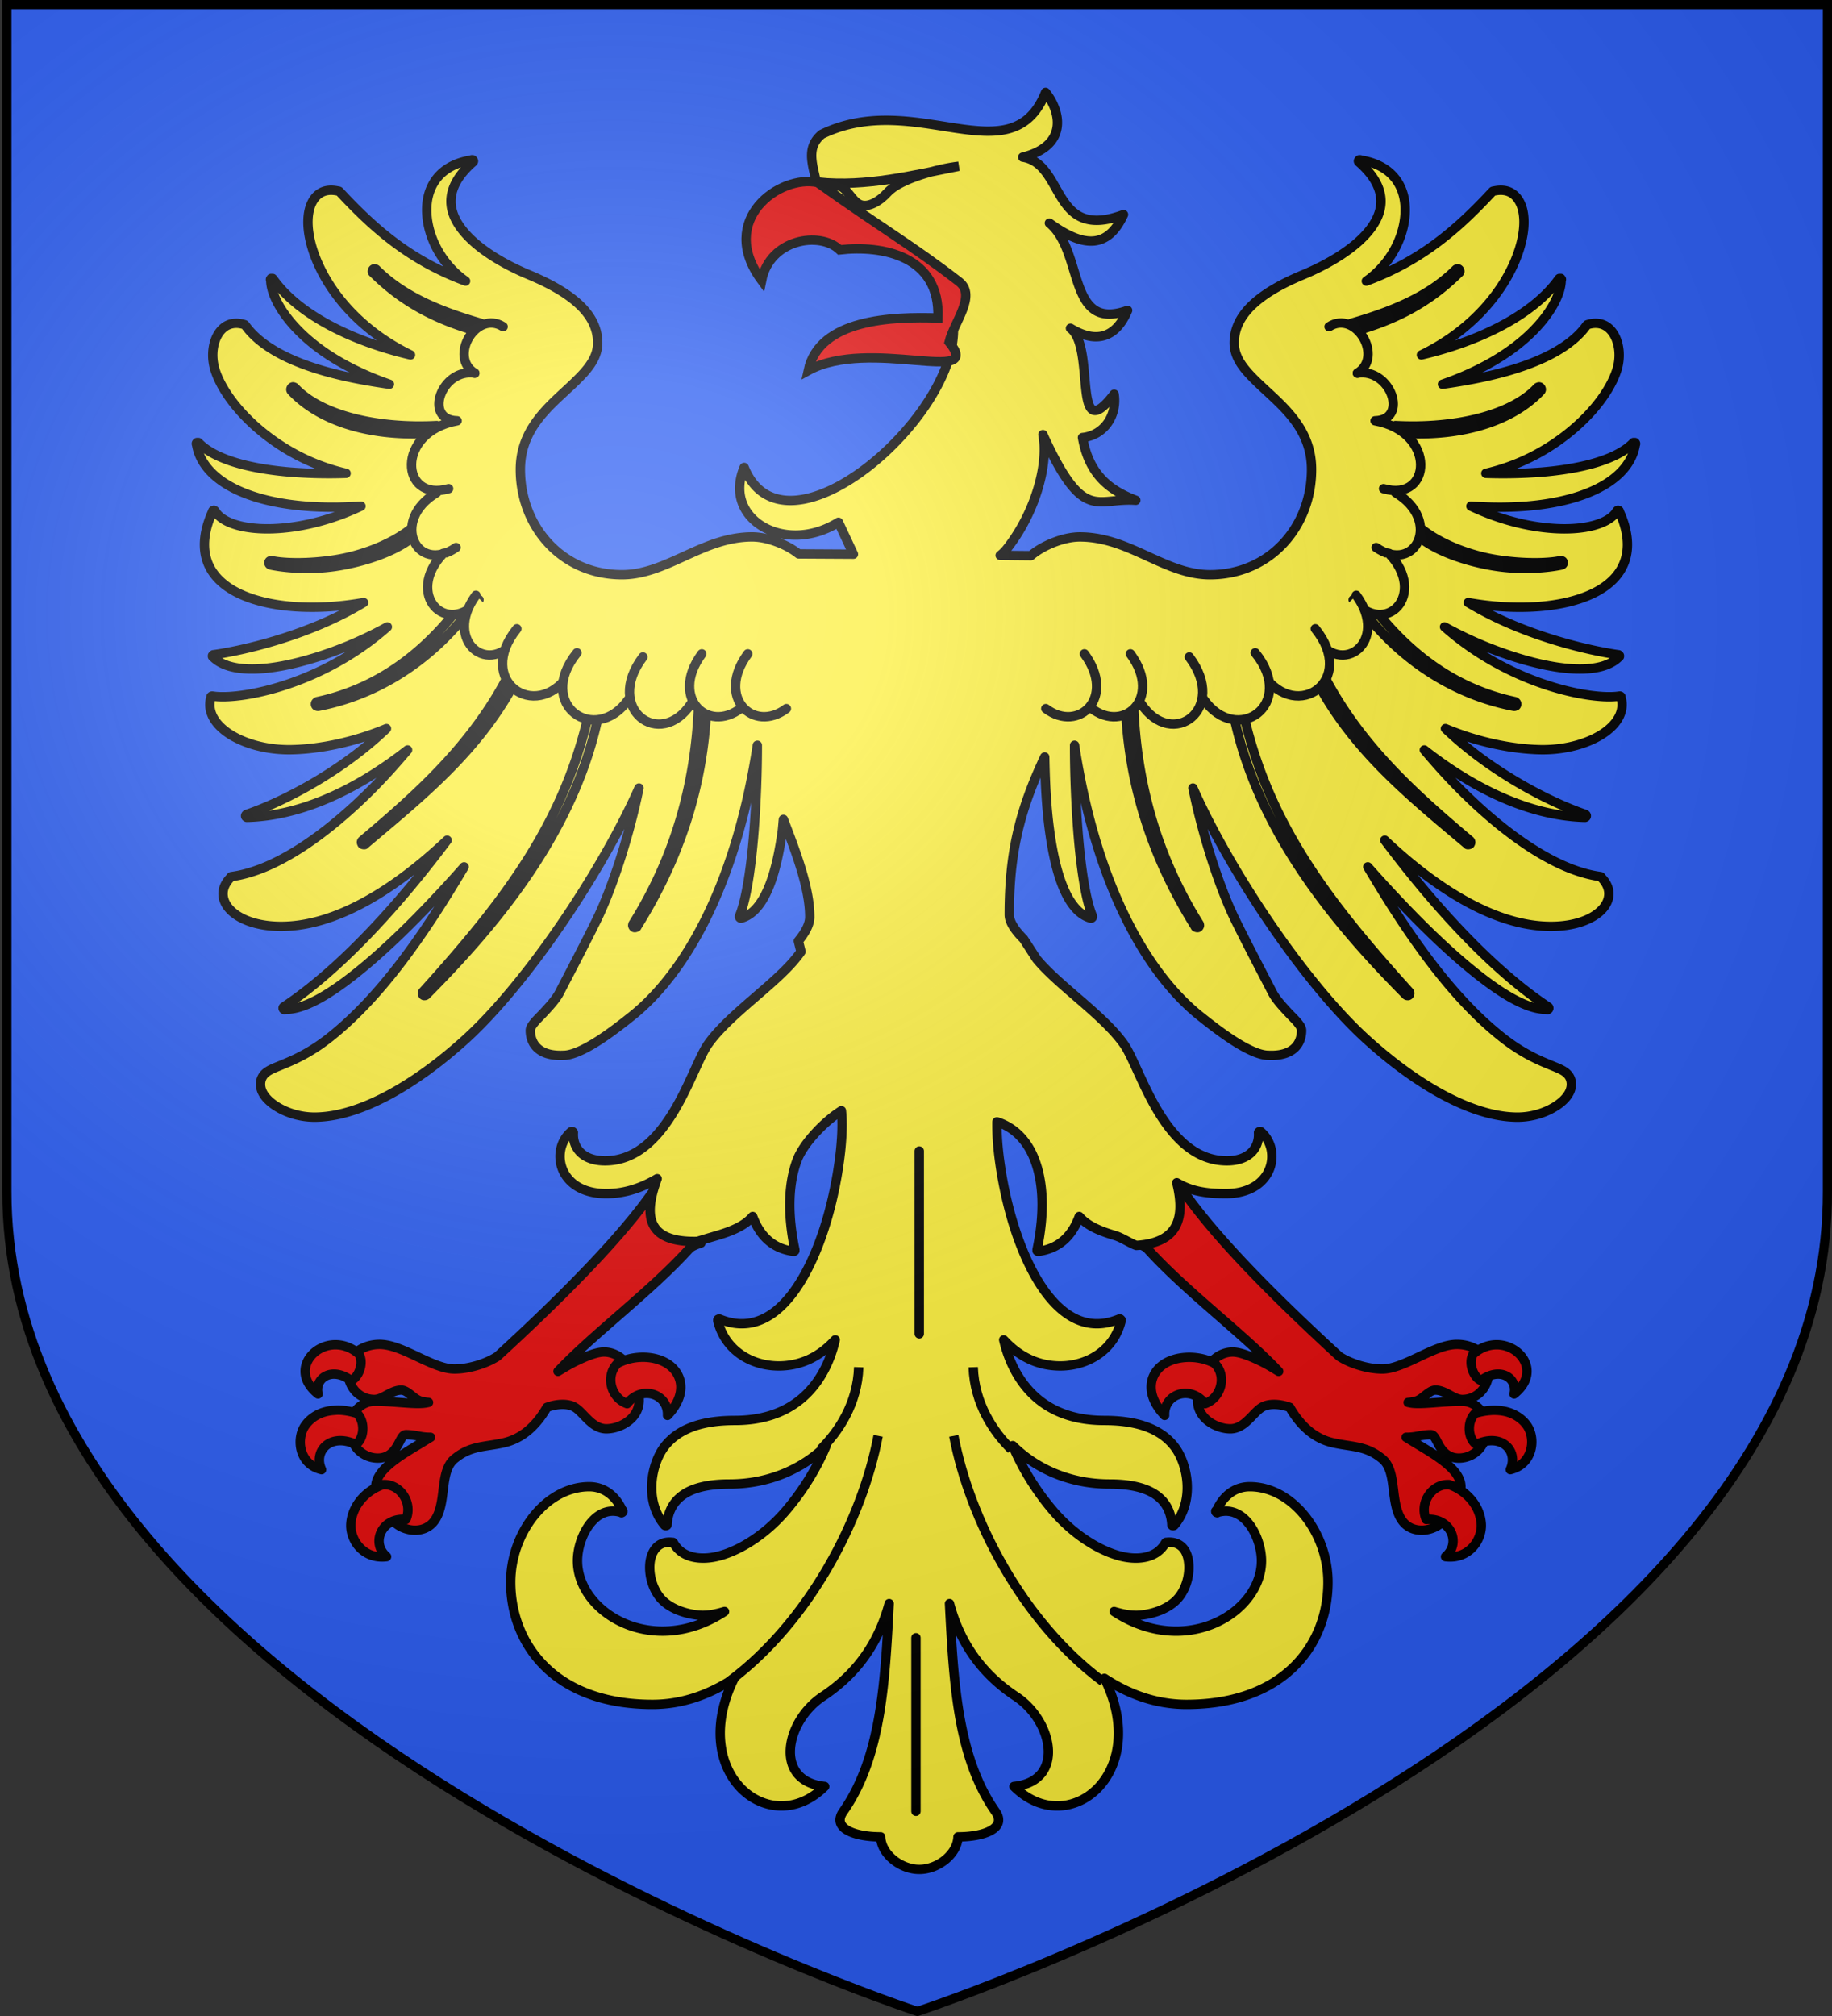
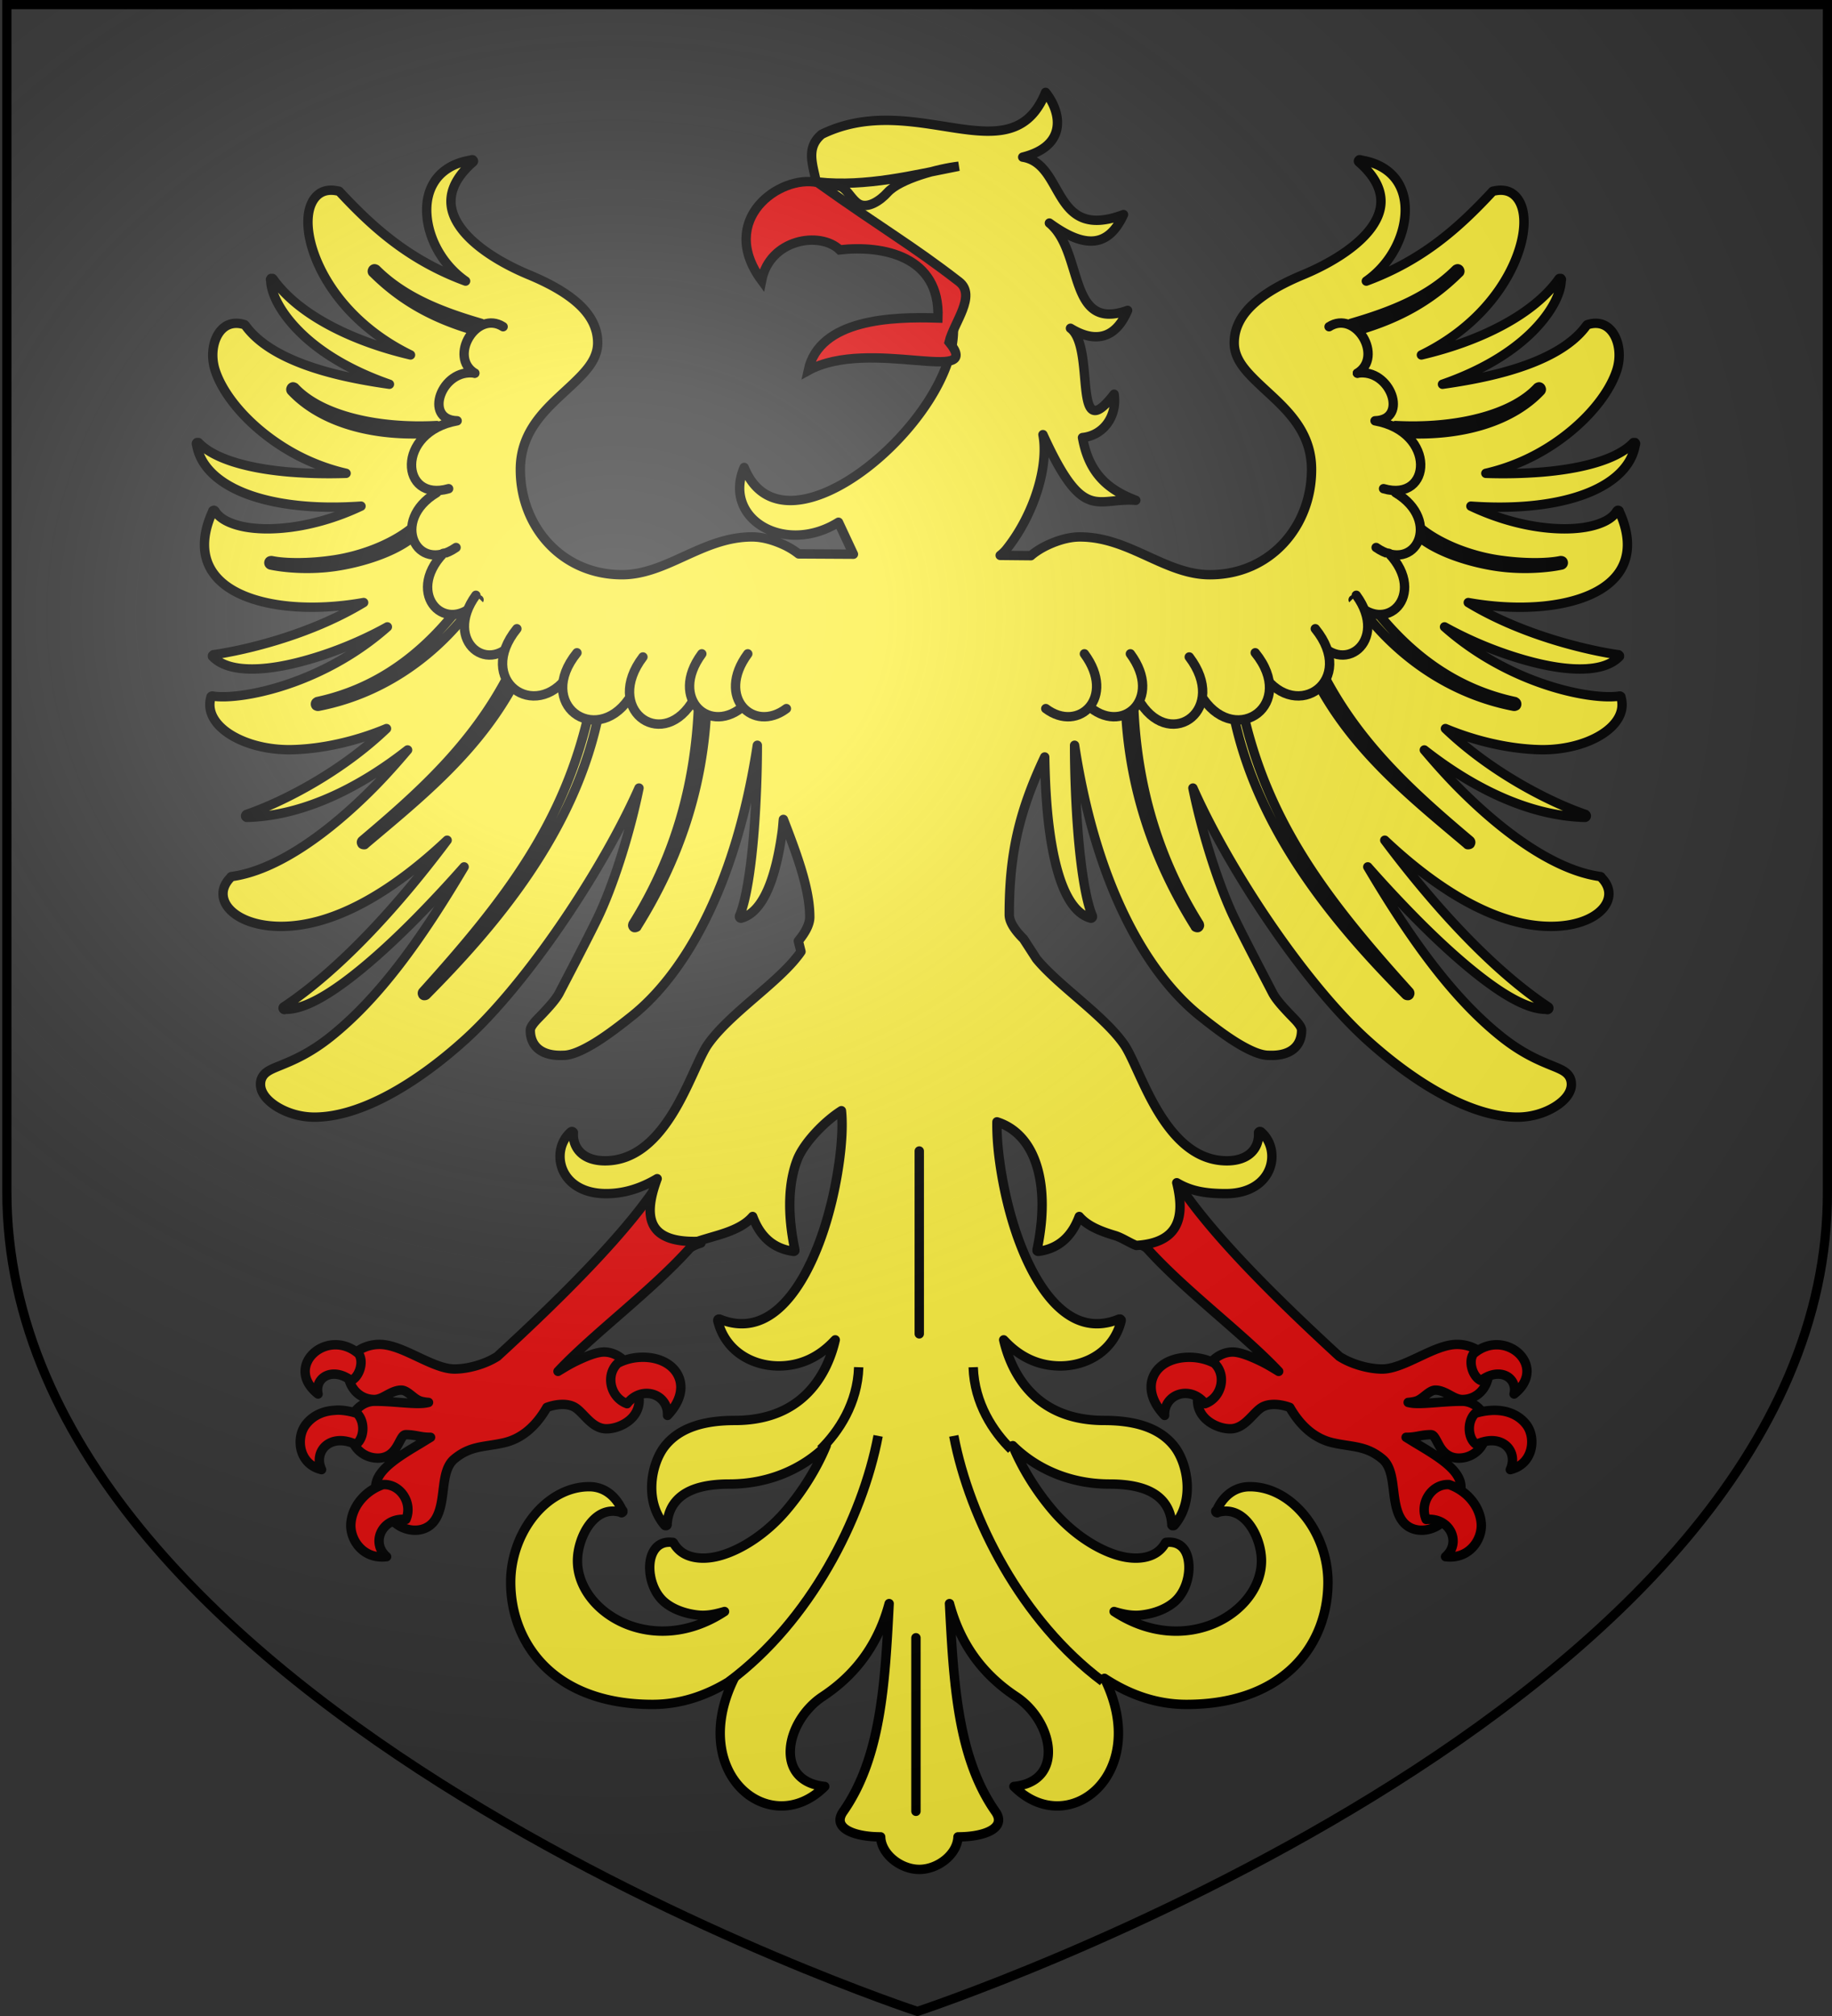
<svg xmlns="http://www.w3.org/2000/svg" xmlns:xlink="http://www.w3.org/1999/xlink" width="600" height="660" version="1.0">
  <rect width="100%" height="100%" fill="#333333" stroke="none" />
  <defs>
    <radialGradient xlink:href="#a" id="b" cx="276.81" cy="187.125" r="300" fx="276.81" fy="187.125" gradientTransform="matrix(1.551 0 0 1.35 -227.894 -51.264)" gradientUnits="userSpaceOnUse" />
    <linearGradient id="a">
      <stop offset="0" style="stop-color:#fff;stop-opacity:.314" />
      <stop offset=".19" style="stop-color:#fff;stop-opacity:.251" />
      <stop offset=".6" style="stop-color:#6b6b6b;stop-opacity:.125" />
      <stop offset="1" style="stop-color:#000;stop-opacity:.125" />
    </linearGradient>
  </defs>
  <g style="display:inline">
-     <path d="M300.089 659s298.65-99.884 298.307-269.126L599.006 1h-598v389.077C1.072 560.186 300.09 659 300.09 659" style="fill:#2b5df2;fill-opacity:1;stroke:none;display:inline" />
-   </g>
+     </g>
  <g style="display:inline">
    <g style="fill:#fcef3c">
      <path d="M104.875 116.366c3.302 5.206 9.955 11.946 17.406 18.781 1.301.84 3.202 1.36 4.625 1.344 1.138-.013 2.518-.66 3.906-1.313s2.785-1.312 4.031-1.312c.835 0 1.638.24 2.25.656l1.094 2.719c-.257 1.534-1.406 2.5-2.781 2.5-.511 0-.972-.282-1.438-.531s-.932-.47-1.437-.47c-.309 0-.623.203-.969.47s-.694.594-1.156.718a4.4 4.4 0 0 1-.781.125c.102.022.213.047.312.063 1.13.184 3.38-.188 5.406-.188.905 0 1.646.46 2.125 1.094l.25 3.188a3.2 3.2 0 0 1-.406.687 2.9 2.9 0 0 1-2.281 1.094c-.577 0-1.01-.185-1.344-.438-.333-.253-.568-.585-.75-.906-.182-.32-.325-.626-.469-.844s-.261-.312-.437-.312c-.57 0-1.03.1-1.531.187a6 6 0 0 1-1.094.094c.38.227.75.464 1.125.688 1.102.656 2.166 1.303 3 1.968.834.666 1.453 1.367 1.656 2.125.073.273.08.539.063.813l-1.97 3.437c-.504.49-1.288.842-2.093.875s-1.634-.247-2.187-1c-.687-.934-.813-2.277-.97-3.531-.155-1.254-.362-2.402-1.155-3.062-.849-.707-1.63-1.023-2.47-1.22-.839-.196-1.74-.267-2.78-.5-1.781-.397-3.366-1.589-4.625-3.78-.867-.327-2.15-.515-3 0-.444.268-.889.813-1.407 1.312-.517.5-1.144.969-1.937.969-.787 0-1.66-.295-2.344-.813-.684-.517-1.156-1.275-1.156-2.218 0-.147.022-.292.031-.438l1.5-3.719c.593-.602 1.349-1 2.219-1 .761 0 1.855.435 2.969.969.72.345 1.312.719 1.937 1.094-3.798-4.034-9.912-8.532-14-13.063-.206-.228-.66-.43-1.25-.625z" style="fill:#e20909;fill-opacity:1;fill-rule:nonzero;stroke:#000;stroke-width:1;stroke-linecap:round;stroke-linejoin:round;stroke-miterlimit:4;stroke-opacity:1;stroke-dasharray:none;stroke-dashoffset:0" transform="matrix(3.07 0 0 3.07 63.238 29.168)" />
      <g style="fill:#fcef3c;stroke:#000;stroke-width:1;stroke-miterlimit:4;stroke-opacity:1;stroke-dasharray:none">
        <path d="M51.013 124.828c-3.303 5.207-9.955 11.947-17.406 18.782-1.301.84-3.202 1.36-4.625 1.343-1.138-.012-2.518-.66-3.906-1.312-1.389-.653-2.785-1.313-4.032-1.313-.834 0-1.637.24-2.25.657l-1.093 2.718c.257 1.535 1.406 2.5 2.78 2.5.512 0 .973-.282 1.438-.53.466-.25.933-.47 1.438-.47.309 0 .623.202.969.47.346.266.693.594 1.156.718.233.062.503.104.781.125-.102.021-.213.046-.312.062-1.13.184-3.38-.187-5.407-.187-.904 0-1.645.46-2.125 1.094l-.25 3.187c.112.242.236.476.407.688a2.9 2.9 0 0 0 2.28 1.093c.578 0 1.011-.184 1.345-.437.333-.253.567-.586.75-.906.182-.321.325-.626.468-.844s.262-.313.438-.313c.57 0 1.03.1 1.531.188.34.06.687.096 1.094.094-.38.226-.75.463-1.125.687-1.102.656-2.166 1.303-3 1.969-.834.665-1.453 1.366-1.656 2.125-.074.272-.08.538-.063.812l1.969 3.438c.505.49 1.288.842 2.094.875s1.634-.247 2.187-1c.686-.934.813-2.277.969-3.531s.363-2.403 1.156-3.063c.849-.706 1.63-1.022 2.469-1.219.84-.196 1.74-.267 2.781-.5 1.781-.397 3.366-1.59 4.625-3.781.867-.327 2.15-.514 3 0 .444.268.889.813 1.406 1.313.518.499 1.145.968 1.938.968.787 0 1.66-.295 2.344-.812s1.156-1.275 1.156-2.219c0-.147-.022-.291-.031-.437l-1.5-3.72c-.593-.602-1.35-1-2.22-1-.76 0-1.854.435-2.968.97-.72.345-1.312.718-1.937 1.093 3.798-4.033 9.912-8.531 14-13.062.206-.229.66-.43 1.25-.625z" style="fill:#e20909;fill-opacity:1;fill-rule:nonzero;stroke:#000;stroke-width:1;stroke-linecap:round;stroke-linejoin:round;stroke-miterlimit:4;stroke-opacity:1;stroke-dasharray:none;stroke-dashoffset:0" transform="matrix(3.07 0 0 3.07 59.718 3.186)" />
        <path d="M89.875 8.813C86.21 17.932 76.033 8.393 66 13.28c-2.095 1.739-.504 4.02-.469 6.219 3.507 2.092 6.378 4.71 9.902 6.77 4.014 2.248 5.163 6.168 4.598 7.48.588 9.687-17.988 25.73-22.312 15.063-2.334 5.479 4.319 9.415 10.062 5.843l1.594 3.407-5.844-.032a8 8 0 0 0-1.656-1c-.967-.437-2.146-.812-3.312-.812-2.676 0-4.951 1.027-7.157 2.031-2.205 1.004-4.337 2-6.718 2-6.416 0-10.844-5.127-10.844-11.219 0-3.543 2.038-5.79 4.093-7.718 1.028-.965 2.06-1.865 2.844-2.782.785-.917 1.313-1.877 1.313-3 0-1.716-.866-3.13-2.219-4.312s-3.183-2.149-5.156-2.969c-2.72-1.13-5.694-2.885-7.219-4.969-.763-1.042-1.174-2.141-1.031-3.312.142-1.171.836-2.429 2.312-3.719a.2.2 0 0 0 .032-.031.15.15 0 0 0 .03-.063v-.031a.15.15 0 0 0-.03-.062.2.2 0 0 0-.032-.032.2.2 0 0 0-.031-.031h-.093c-.027.004-.037.027-.063.031-1.934.303-3.26 1.203-4 2.438-.75 1.25-.895 2.794-.594 4.375.437 2.297 1.873 4.617 4 6.093-6.064-2.245-9.93-5.755-13.469-9.562a.15.15 0 0 0-.062-.031h-.031c-.803-.187-1.472-.101-2 .25-.529.35-.904.95-1.094 1.687-.381 1.475-.08 3.577.937 5.844 1.522 3.394 4.677 7.172 9.844 9.688-6.33-1.483-11.977-4.327-14.656-8.094a.2.2 0 0 0-.032-.032.2.2 0 0 0-.03-.03H7.25a.15.15 0 0 0-.031.062.2.2 0 0 0-.032.031v.031c0 .023.032.07.032.094.003 1.239.933 3.461 3.437 5.813 1.985 1.864 4.97 3.773 9.219 5.25-2.396-.336-4.731-.778-6.844-1.376-3.804-1.076-6.924-2.66-8.531-4.906a.2.2 0 0 0-.031-.031h-.032v-.031c-.686-.226-1.282-.19-1.78.031-.5.222-.89.65-1.157 1.156-.534 1.013-.621 2.406-.219 3.657.857 2.661 3.522 5.86 7.282 8.218a21.7 21.7 0 0 0 6.687 2.782 53 53 0 0 1-5.906-.126c-4.103-.333-8.02-1.27-9.813-3.124a.2.2 0 0 0-.031-.032h-.156a.2.2 0 0 0-.031.032.15.15 0 0 0-.032.062v.063c.005.032.026.06.031.093.42 2.51 2.73 4.505 6.5 5.625 2.878.856 6.606 1.218 11.032.907-2.546 1.208-5.156 1.946-7.5 2.25-1.991.257-3.776.215-5.188-.094-1.411-.31-2.437-.872-2.875-1.625a.2.2 0 0 0-.031-.032.2.2 0 0 0-.031-.03.15.15 0 0 0-.063-.032.15.15 0 0 0-.062.031h-.032a.2.2 0 0 0-.03.032v.03c-1.264 2.738-1.108 4.938.03 6.563s3.224 2.665 5.782 3.219c3.012.652 6.693.608 10.281-.031-5.993 3.632-13.17 5.163-16 5.562h-.031a.2.2 0 0 0-.032.031.2.2 0 0 0-.03.032.2.2 0 0 0-.032.031v.094a.2.2 0 0 0 .031.031.2.2 0 0 0 .032.031C2.099 70.061 3.867 70.4 6 70.281s4.615-.717 7.094-1.562c2.3-.785 4.589-1.808 6.562-2.906-2.7 2.39-5.653 4.102-8.437 5.28C6.799 72.966 2.784 73.477 1 73.188H.938a.15.15 0 0 0-.063.032.2.2 0 0 0-.031.031v.031c-.236.782-.13 1.532.25 2.219.379.687 1.024 1.303 1.844 1.813 1.638 1.018 4.013 1.648 6.53 1.593 3.167-.069 6.772-.863 10.095-2.25-4.7 4.503-10.855 7.758-14.938 9.156a.2.2 0 0 0-.031.032.2.2 0 0 0-.032.031v.031a.2.2 0 0 0-.03.031V86a.15.15 0 0 0 .03.063.2.2 0 0 0 .032.03q.015.003.031 0a.2.2 0 0 0 .031.032h.062c6.284-.175 12.35-3.464 17.095-7.187-1.162 1.371-2.389 2.753-3.688 4.062-4.764 4.798-10.291 8.794-15.094 9.438a.15.15 0 0 0-.062.03v.032c-.564.551-.848 1.168-.844 1.781s.278 1.205.781 1.719c1.007 1.028 2.903 1.75 5.406 1.75 6.016 0 12.357-4.135 17.72-9.187-4.854 6.484-11.145 13.6-17.438 17.78a.2.2 0 0 0-.031.032.15.15 0 0 0-.032.062v.062a.2.2 0 0 0 .031.032v.031a.2.2 0 0 0 .032.031.15.15 0 0 0 .062.032h.031c.028 0 .066-.032.094-.032 1.576.029 3.616-.965 5.969-2.656 2.395-1.721 5.101-4.143 7.844-6.906a136 136 0 0 0 5.25-5.625c-4.606 7.784-9.067 13.972-14.219 18.094-2.275 1.82-4.117 2.567-5.406 3.093-.645.264-1.134.455-1.5.75a1.54 1.54 0 0 0-.594 1.25c0 .91.721 1.758 1.781 2.407 1.06.648 2.475 1.093 3.969 1.093 4.893 0 10.869-3.548 16.063-8.25 4.09-3.702 8.79-9.792 12.718-16.062C42.965 90.097 45.01 86.364 46.5 83c-1.087 5.318-2.91 10.752-4.437 13.906-1.025 2.117-3.144 6.166-4.063 7.938-.359.691-1.105 1.502-1.781 2.219-.339.358-.67.671-.907.968-.236.297-.406.554-.406.813 0 .697.22 1.4.782 1.906.561.506 1.448.81 2.75.75.75 0 1.74-.386 2.968-1.094 1.228-.707 2.674-1.762 4.375-3.125 5.135-4.11 10.916-13.016 13.344-28.844-.001 2.794-.113 6.01-.344 9-.302 3.924-.827 7.482-1.562 9.22v.093a.15.15 0 0 0 .031.063.2.2 0 0 0 .031.03q.015.003.032 0a.2.2 0 0 0 .03.032h.063c1.268-.348 2.212-1.568 2.907-3.219s1.158-3.77 1.468-6.031c.059-.425.078-.85.125-1.281 1.472 3.812 2.813 7.443 2.813 10.406 0 .772-.462 1.637-1.219 2.563l.281 1.124c-.168.263-.37.508-.593.782-.758.925-1.797 1.9-2.938 2.906-2.281 2.01-4.953 4.131-6.406 6.219-.457.656-.94 1.744-1.532 3.031s-1.277 2.764-2.124 4.156c-1.696 2.785-3.986 5.219-7.313 5.219-1.126 0-1.993-.314-2.562-.844-.57-.53-.862-1.278-.813-2.125v-.062a.2.2 0 0 0-.031-.031.2.2 0 0 0-.032-.032.15.15 0 0 0-.062-.03h-.063a.2.2 0 0 0-.03.03h-.032c-1.124.954-1.474 2.591-.906 4 .567 1.41 2.076 2.594 4.656 2.594 2.09 0 3.895-.682 5.438-1.594-1.471 3.956-1.125 6.833 4.312 6.688.59-.196 1.315-.402 2.063-.625 1.42-.424 2.91-.975 3.812-2.031.17.437.36.86.594 1.25.756 1.262 1.914 2.212 3.75 2.468h.062a.15.15 0 0 0 .063-.03.2.2 0 0 0 .031-.032v-.124c-.842-4.006-.646-7.224.25-9.563.687-1.794 2.902-4.104 4.719-5.25.142 1.314.075 3.174-.219 5.343-.372 2.748-1.077 5.902-2.156 8.75-1.08 2.85-2.513 5.397-4.281 6.97-1.77 1.571-3.874 2.168-6.344 1.155H55a.2.2 0 0 0-.031.032h-.032v.03a.2.2 0 0 0-.03.032v.094c.778 3.185 3.624 4.812 6.5 4.812 2.39 0 4.35-1.014 5.874-2.625.05-.053.107-.102.156-.156-.344 1.51-1.025 3.33-2.28 4.906-1.636 2.055-4.25 3.688-8.438 3.688-2.95 0-5.795.615-7.469 2.75-.712.907-1.266 2.333-1.375 3.875-.11 1.542.236 3.23 1.375 4.562a.15.15 0 0 0 .063.031h.093a.15.15 0 0 0 .063-.03.15.15 0 0 0 .031-.063v-.031c.076-1.28.598-2.365 1.656-3.126s2.675-1.187 5-1.187c4.023 0 7.681-1.494 10.313-4.094-.965 2.35-2.52 4.886-4.375 7.031-1.994 2.306-4.528 3.985-6.782 4.657-1.126.336-2.179.392-3.062.187-.883-.204-1.591-.673-2.062-1.5a.2.2 0 0 0-.032-.031.2.2 0 0 0-.031-.031h-.063c-.76-.091-1.352.143-1.75.594s-.61 1.084-.656 1.78c-.09 1.394.446 3.033 1.532 3.97.921.794 2.241 1.256 3.562 1.406 1.039.118 1.985-.118 2.875-.375-7.634 5.02-15.687.116-15.687-5.406 0-1.257.462-2.793 1.28-3.875.82-1.083 1.952-1.718 3.376-1.282a.2.2 0 0 0 .031.032h.031a.2.2 0 0 0 .032-.032h.03a.2.2 0 0 0 .032-.03.2.2 0 0 0 .031-.032v-.124c-.017-.042-.075-.054-.093-.095-.619-1.363-1.8-2.468-3.5-2.468-2.315 0-4.429 1.262-5.938 3.156-1.51 1.893-2.437 4.44-2.437 7.031 0 3.195 1.113 6.443 3.562 8.906s6.25 4.125 11.563 4.125c3.212 0 6.106-1.069 8.718-2.78-5.046 10.178 3.861 17.326 9.657 11.53-5.493-.555-4.195-6.965-.22-9.593 3.935-2.602 6.064-6.062 7.094-9.907-.434 8.475-.861 16.418-4.906 22.188-1.212 1.73 1.107 2.687 4 2.687.058 1.83 2.116 3.47 4.125 3.47s4.068-1.64 4.125-3.47c2.894 0 5.212-.958 4-2.687-4.044-5.77-4.471-13.713-4.906-22.188 1.03 3.845 3.16 7.305 7.094 9.907 3.976 2.628 5.274 9.038-.219 9.593 5.795 5.796 14.703-1.352 9.656-11.53 2.615 1.716 5.533 2.78 8.75 2.78 5.312 0 9.114-1.66 11.563-4.125 2.448-2.463 3.531-5.71 3.531-8.906 0-2.59-.928-5.138-2.437-7.031-1.51-1.894-3.592-3.156-5.907-3.156-1.7 0-2.881 1.105-3.5 2.468-.018.041-.076.053-.093.094a.2.2 0 0 0-.032.031v.062q.014.019.032.032v.031q.014.019.03.031h.032a.15.15 0 0 0 .062.032.2.2 0 0 0 .032-.032c1.424-.436 2.587.2 3.406 1.282.818 1.082 1.281 2.618 1.281 3.875 0 5.523-8.083 10.431-15.719 5.406.896.264 1.857.494 2.907.375 1.32-.15 2.61-.612 3.53-1.406 1.087-.937 1.622-2.576 1.532-3.97-.045-.696-.227-1.33-.625-1.78-.398-.451-1.02-.685-1.781-.594h-.031a.2.2 0 0 0-.031.031.2.2 0 0 0-.032.031c-.47.827-1.18 1.296-2.062 1.5-.883.205-1.936.149-3.063-.187-2.253-.672-4.787-2.35-6.781-4.656-1.855-2.146-3.41-4.682-4.375-7.032 2.631 2.6 6.29 4.094 10.313 4.094 2.325 0 3.941.427 5 1.188 1.058.76 1.58 1.844 1.656 3.124v.062q.014.019.031.032.014.019.031.031h.125a.2.2 0 0 0 .031-.03h.031c1.14-1.333 1.484-3.022 1.375-4.563-.109-1.542-.663-2.968-1.375-3.875-1.674-2.135-4.52-2.75-7.468-2.75-4.188 0-6.802-1.633-8.438-3.688-1.255-1.577-1.937-3.396-2.281-4.906.049.054.106.103.156.156 1.524 1.61 3.484 2.625 5.875 2.625 2.876 0 5.722-1.627 6.5-4.812v-.094a.2.2 0 0 0-.031-.031.2.2 0 0 0-.031-.031.2.2 0 0 0-.032-.032h-.125c-2.47 1.013-4.543.416-6.312-1.156s-3.202-4.12-4.281-6.969c-1.08-2.848-1.785-6.002-2.157-8.75-.214-1.583-.301-2.986-.28-4.156 1.753.552 3.202 1.899 4.03 4.063.896 2.339 1.093 5.557.25 9.562v.125a.2.2 0 0 0 .032.031.15.15 0 0 0 .062.031h.063c1.835-.256 2.993-1.206 3.75-2.468.234-.39.424-.813.593-1.25.902 1.056 2.393 1.607 3.813 2.03.747.224 1.689.861 2.278 1.057 4.484-.28 5.235-2.948 4.312-6.687 1.543.91 3.132 1.162 5.222 1.162 2.58 0 4.089-1.184 4.657-2.594s.217-3.046-.907-4h-.03a.2.2 0 0 0-.032-.03h-.062a.15.15 0 0 0-.063.03.2.2 0 0 0-.031.032.2.2 0 0 0-.031.03v.063c.049.847-.243 1.596-.813 2.125-.57.53-1.436.844-2.562.844-3.327 0-5.617-2.434-7.313-5.219-.847-1.392-1.533-2.869-2.125-4.156s-1.074-2.375-1.531-3.031c-1.454-2.088-4.125-4.209-6.406-6.22-1.141-1.004-2.18-1.98-2.938-2.905l-1.375-2.125C86.575 98.144 86 97.256 86 96.5c0-6.341.996-10.909 3.781-16.812.046 2.482.164 5.262.531 7.937.31 2.26.775 4.38 1.47 6.031.694 1.65 1.638 2.87 2.906 3.219h.062a.2.2 0 0 0 .031-.031h.031a.2.2 0 0 0 .032-.031.15.15 0 0 0 .031-.063v-.094c-.735-1.737-1.26-5.295-1.562-9.219-.23-2.99-.343-6.206-.344-9 2.428 15.828 8.21 24.734 13.344 28.844 1.701 1.363 3.146 2.418 4.374 3.125 1.229.708 2.219 1.094 2.97 1.094 1.3.06 2.188-.244 2.75-.75.56-.506.78-1.209.78-1.906 0-.259-.17-.516-.406-.813s-.568-.61-.906-.969c-.677-.716-1.423-1.527-1.781-2.218-.919-1.772-3.038-5.82-4.063-7.938-1.527-3.154-3.35-8.588-4.437-13.906 1.49 3.364 3.535 7.097 5.844 10.781 3.927 6.27 8.629 12.36 12.718 16.063 5.194 4.702 11.17 8.25 16.063 8.25 1.493 0 2.908-.445 3.969-1.094s1.78-1.497 1.78-2.406c0-.545-.227-.955-.593-1.25s-.855-.487-1.5-.75c-1.29-.527-3.131-1.274-5.406-3.094-5.152-4.122-9.613-10.31-14.219-18.094a136 136 0 0 0 5.25 5.625c2.743 2.763 5.449 5.185 7.844 6.906 2.353 1.692 4.392 2.685 5.969 2.657.028 0 .065.032.093.031h.031a.15.15 0 0 0 .063-.031.2.2 0 0 0 .031-.031v-.032a.2.2 0 0 0 .031-.03v-.063a.15.15 0 0 0-.03-.063.2.2 0 0 0-.032-.03c-6.293-4.182-12.584-11.298-17.438-17.782 5.363 5.052 11.704 9.187 17.72 9.187 2.503 0 4.4-.722 5.405-1.75.504-.514.777-1.105.782-1.718.004-.614-.28-1.23-.844-1.782v-.03a.15.15 0 0 0-.063-.032c-4.802-.643-10.33-4.64-15.093-9.438-1.3-1.308-2.526-2.69-3.688-4.062 4.745 3.723 10.81 7.012 17.094 7.187h.062a.2.2 0 0 0 .032-.03h.03a.2.2 0 0 0 .032-.032.15.15 0 0 0 .031-.063v-.062a.2.2 0 0 0-.031-.031v-.032a.2.2 0 0 0-.031-.03.2.2 0 0 0-.031-.032c-4.083-1.399-10.238-4.653-14.938-9.156 3.322 1.387 6.928 2.18 10.094 2.25 2.517.054 4.892-.575 6.531-1.594.82-.51 1.465-1.126 1.844-1.813.379-.686.486-1.436.25-2.218v-.032a.2.2 0 0 0-.031-.03.15.15 0 0 0-.063-.032h-.062c-1.784.289-5.8-.223-10.22-2.094-2.783-1.179-5.736-2.892-8.437-5.281A41 41 0 0 0 139 68.719c2.479.846 4.96 1.444 7.094 1.563 2.133.118 3.901-.221 4.937-1.25a.2.2 0 0 0 .031-.032.2.2 0 0 0 .032-.03v-.095a.2.2 0 0 0-.032-.03.2.2 0 0 0-.03-.032.2.2 0 0 0-.032-.031h-.031c-2.83-.4-10.007-1.93-16-5.563 3.587.64 7.269.683 10.281.031 2.557-.553 4.643-1.593 5.781-3.218 1.139-1.626 1.295-3.826.031-6.563v-.031a.2.2 0 0 0-.03-.031H151a.15.15 0 0 0-.062-.032.15.15 0 0 0-.063.032.2.2 0 0 0-.031.03.2.2 0 0 0-.031.032c-.438.754-1.464 1.316-2.875 1.625s-3.197.352-5.188.094c-2.344-.304-4.955-1.041-7.5-2.25 4.426.312 8.154-.051 11.031-.906 3.77-1.121 6.08-3.115 6.5-5.625.005-.033.027-.061.032-.094v-.063a.15.15 0 0 0-.032-.062.2.2 0 0 0-.03-.031h-.156a.2.2 0 0 0-.032.03c-1.793 1.854-5.71 2.792-9.813 3.126a53 53 0 0 1-5.906.125 21.7 21.7 0 0 0 6.688-2.781c3.759-2.358 6.424-5.558 7.281-8.22.402-1.25.315-2.643-.219-3.655-.267-.507-.657-.935-1.156-1.157s-1.095-.257-1.781-.03v.03h-.031a.2.2 0 0 0-.032.032c-1.607 2.246-4.727 3.83-8.53 4.906-2.113.597-4.449 1.04-6.845 1.375 4.249-1.476 7.234-3.386 9.22-5.25 2.503-2.352 3.433-4.574 3.437-5.813 0-.023.031-.07.03-.093v-.032a.2.2 0 0 0-.03-.03.15.15 0 0 0-.032-.063h-.156a.2.2 0 0 0-.03.03.2.2 0 0 0-.032.032c-2.68 3.767-8.327 6.612-14.656 8.094 5.167-2.516 8.321-6.293 9.843-9.688 1.017-2.266 1.32-4.369.938-5.843-.19-.738-.565-1.337-1.094-1.688-.528-.351-1.197-.437-2-.25h-.031a.15.15 0 0 0-.062.031c-3.539 3.807-7.405 7.317-13.47 9.563 2.127-1.477 3.564-3.797 4-6.094.301-1.58.157-3.124-.593-4.375-.74-1.235-2.066-2.134-4-2.437-.026-.005-.036-.028-.062-.032h-.094a.2.2 0 0 0-.031.032.2.2 0 0 0-.031.03.15.15 0 0 0-.032.063v.032a.15.15 0 0 0 .032.062q.014.018.03.031c1.477 1.29 2.17 2.548 2.313 3.72.143 1.17-.268 2.27-1.031 3.312-1.525 2.083-4.5 3.838-7.219 4.968-1.973.82-3.803 1.786-5.156 2.97-1.355 1.182-2.22 2.595-2.22 4.311 0 1.123.527 2.083 1.312 3s1.817 1.817 2.844 2.782c2.056 1.928 4.094 4.175 4.094 7.718 0 6.092-4.428 11.219-10.844 11.219-2.381 0-4.513-.996-6.719-2-2.205-1.004-4.48-2.031-7.156-2.031-1.166 0-2.346.375-3.312.812-.898.407-1.559.875-1.907 1.188l-3.28-.032a4 4 0 0 0 .624-.593c2.994-3.712 4.574-8.94 3.938-12.282 4.35 9.52 5.651 6.684 9.906 7-2.995-1.141-5.003-2.875-5.687-6.687 2.31-.235 3.718-2.371 3.374-4.625-4.557 5.905-1.93-4.98-4.656-7.031 2.312 1.413 4.675 1.442 6.094-1.907-6.472 2.325-4.632-6.258-8.344-9.312 3.785 2.754 6.281 2.626 7.906-.906-7.707 2.9-6.205-5.412-10.75-6.125 4.86-1.222 4.088-4.85 2.438-6.906" style="fill:#fcef3c;fill-opacity:1;fill-rule:nonzero;stroke:#000;stroke-width:1;stroke-linecap:round;stroke-linejoin:round;stroke-miterlimit:4;stroke-opacity:1;stroke-dasharray:none;stroke-dashoffset:0" transform="matrix(3.07 0 0 3.07 66.522 3.186)" />
      </g>
      <path d="M15.05 133.906c-2.565.105-4.528 3.028-1.718 5.25-.403-1.727 1.498-2.947 3.53-1.437.831-.349 1.404-1.944.813-2.844-.833-.722-1.77-1.003-2.625-.969m124.157 0c-.856-.034-1.792.247-2.625.97-.591.899-.018 2.494.812 2.843 2.033-1.51 3.935-.29 3.531 1.437 2.81-2.222.848-5.145-1.718-5.25M47.55 135.25a5.8 5.8 0 0 0-2.25.625c-1.34 1.271-.784 3.667 1 4.313 1.578-2.027 4.422-1.029 4.313 1.25 2.022-2.137 1.651-4.16.344-5.25-.86-.718-2.116-1.032-3.407-.938m58.375 0c-1.015.059-1.968.364-2.656.938-1.307 1.09-1.647 3.113.375 5.25-.109-2.279 2.735-3.277 4.313-1.25 1.785-.646 2.34-3.042 1-4.313-.932-.486-2.016-.683-3.032-.625m-90.375 5.625c-.202-.004-.402.016-.593.031-1.276.101-2.305.661-2.97 1.563-1.01 1.37-.753 4.156 1.72 4.75-.9-1.937.891-3.968 3.656-2.688.892-.615 1.041-2.397.125-3.312-.68-.211-1.33-.33-1.938-.344m122.938.031a7.2 7.2 0 0 0-1.719.313c-.916.915-.767 2.697.125 3.312 2.765-1.28 4.524.75 3.625 2.688 2.473-.594 2.76-3.38 1.75-4.75-.797-1.082-2.143-1.661-3.781-1.563m-118.219 7.907c-1.988.683-3.324 2.398-3.437 4.187-.108 1.7 1.308 3.81 3.812 3.5-1.729-1.488-.494-4.218 2.063-3.969.758-1.74-.594-3.817-2.438-3.718m113.719 0c-1.844-.099-3.196 1.979-2.438 3.718 2.557-.249 3.792 2.481 2.063 3.97 2.505.31 3.92-1.801 3.812-3.5-.113-1.79-1.45-3.505-3.437-4.188" style="fill:#e20909;fill-opacity:1;fill-rule:nonzero;stroke:#000;stroke-width:1;stroke-linecap:round;stroke-linejoin:round;stroke-miterlimit:4;stroke-opacity:1;stroke-dasharray:none;stroke-dashoffset:0" transform="matrix(3.07 0 0 3.07 63.238 29.168)" />
      <path d="M77.47 113.24v19.5" style="fill:#fcef3c;fill-opacity:1;fill-rule:nonzero;stroke:#000;stroke-width:1;stroke-linecap:round;stroke-linejoin:round;stroke-miterlimit:4;stroke-opacity:1;stroke-dasharray:none;stroke-dashoffset:0" transform="matrix(3.07 0 0 3.07 63.238 29.168)" />
      <path d="M77.116 183.654v-18.505" style="fill:#fcef3c;stroke:#000;stroke-width:1;stroke-linecap:round;stroke-linejoin:round;stroke-miterlimit:4;stroke-opacity:1;stroke-dasharray:none;stroke-dashoffset:0" transform="matrix(3.07 0 0 3.07 63.238 29.168)" />
      <g style="fill:#fcef3c;stroke:#000;stroke-width:1;stroke-miterlimit:4;stroke-opacity:1;stroke-dasharray:none">
        <g style="fill:#fcef3c;stroke:#000;stroke-width:1;stroke-miterlimit:4;stroke-opacity:1;stroke-dasharray:none">
          <path d="M-1.711 188.69a.25.25 0 0 0-.156.093.3.3 0 0 0-.032.062.25.25 0 0 0-.03.125.3.3 0 0 0 .03.094.3.3 0 0 0 .063.063c3.071 3.043 6.52 4.892 10.75 6.125l.75-.75c-4.192-1.222-8.171-2.761-11.156-5.72l-.032-.03a.3.3 0 0 0-.062-.032.25.25 0 0 0-.125-.03m-8.688 12.593a.25.25 0 0 0-.156.094.3.3 0 0 0-.031.062.3.3 0 0 0-.031.094.25.25 0 0 0 .062.187c2.963 3.149 8.197 4.875 14.594 4.532l.906-.844c-6.299.338-12.327-1.058-15.125-4.031a.3.3 0 0 0-.031-.032.3.3 0 0 0-.063-.03.25.25 0 0 0-.125-.032m12.47 15.219c-2.14 1.65-5.22 2.791-8 3.218-2.782.428-5.373.378-6.72.094a.3.3 0 0 0-.093 0 .25.25 0 0 0-.157.063.25.25 0 0 0-.062.187.25.25 0 0 0 .219.219c1.455.306 4.165.56 7 .125s6.068-1.487 8-3zm5.78 8.812-1.03.094c-3.616 4.46-8.28 8.075-14.626 9.437a.2.2 0 0 0-.031.032.2.2 0 0 0-.063.03.25.25 0 0 0-.094.187.25.25 0 0 0 .063.189q.03.02.063.03a.3.3 0 0 0 .093.032.3.3 0 0 0 .094 0c6.568-1.265 11.891-5.032 15.563-9.562zm4.782 6.625c-3.883 7.527-9.645 12.672-15.625 17.719a.2.2 0 0 0-.032.031.25.25 0 0 0-.062.188.3.3 0 0 0 .031.093.3.3 0 0 0 .031.063.25.25 0 0 0 .157.062.25.25 0 0 0 .125 0 .3.3 0 0 0 .062-.062c5.98-5.048 12.22-9.995 16.156-17.625zm20.25 3.031c-.305 8.97-2.71 16.734-7 23.594v.031a.25.25 0 0 0-.032.125.3.3 0 0 0 .032.094c.025.056.07.1.125.125a.25.25 0 0 0 .125 0 .3.3 0 0 0 .093-.031.2.2 0 0 0 .063-.031.3.3 0 0 0 .031-.063c4.332-6.925 7.13-14.756 7.438-23.812zm-11.594.563c-2.6 12.113-8.933 20.423-17.813 30.25a.25.25 0 0 0-.062.187.3.3 0 0 0 .031.094.3.3 0 0 0 .031.063.25.25 0 0 0 .094.062.3.3 0 0 0 .094 0 .25.25 0 0 0 .156-.062l.031-.032c7.085-7.149 16.023-17.414 18.47-30.437z" style="fill:#fcef3c;fill-opacity:1;fill-rule:nonzero;stroke:#000;stroke-width:1;stroke-linecap:round;stroke-linejoin:round;stroke-miterlimit:4;stroke-opacity:1;stroke-dasharray:none;stroke-dashoffset:0" transform="matrix(3.07 0 0 3.07 127.86 -491.28)" />
          <path d="M4.93 212.568c-5.003 2.982-2.135 8.758 2.074 5.843" style="fill:#fcef3c;stroke:#000;stroke-width:1;stroke-linecap:round;stroke-linejoin:round;stroke-miterlimit:4;stroke-opacity:1;stroke-dasharray:none;stroke-dashoffset:0" transform="matrix(3.07 0 0 3.07 127.86 -491.28)" />
          <path d="M5.648 219.035c-4.197 4.398.393 9.037 3.806 4.947" style="fill:#fcef3c;stroke:#000;stroke-width:1;stroke-linecap:round;stroke-linejoin:round;stroke-miterlimit:4;stroke-opacity:1;stroke-dasharray:none;stroke-dashoffset:0" transform="matrix(3.07 0 0 3.07 127.86 -491.28)" />
          <path d="M9.121 223.507c-3.588 4.908 1.568 8.909 4.418 4.41" style="fill:#fcef3c;stroke:#000;stroke-width:1;stroke-linecap:round;stroke-linejoin:round;stroke-miterlimit:4;stroke-opacity:1;stroke-dasharray:none;stroke-dashoffset:0" transform="matrix(3.07 0 0 3.07 127.86 -491.28)" />
          <path d="M13.493 227.075c-4.475 5.518 1.954 10.018 5.508 4.958M7.12 204.899c-6.609 1.19-6.064 8.739-.908 7.239M7.12 204.899c-3.655-.092-1.66-5.64 1.88-5.079" style="fill:#fcef3c;stroke:#000;stroke-width:1;stroke-linecap:round;stroke-linejoin:round;stroke-miterlimit:4;stroke-opacity:1;stroke-dasharray:none;stroke-dashoffset:0" transform="matrix(3.07 0 0 3.07 127.86 -491.28)" />
          <path d="M12.025 194.866c-2.851-1.823-5.856 3.21-3.026 4.954M19.902 229.638c-4.474 5.52 1.954 10.018 5.509 4.958" style="fill:#fcef3c;stroke:#000;stroke-width:1;stroke-linecap:round;stroke-linejoin:round;stroke-miterlimit:4;stroke-opacity:1;stroke-dasharray:none;stroke-dashoffset:0" transform="matrix(3.07 0 0 3.07 127.86 -491.28)" />
          <path d="M26.94 230.084c-4.191 5.519 1.83 10.018 5.159 4.958" style="fill:#fcef3c;stroke:#000;stroke-width:1;stroke-linecap:round;stroke-linejoin:round;stroke-miterlimit:4;stroke-opacity:1;stroke-dasharray:none;stroke-dashoffset:0" transform="matrix(3.07 0 0 3.07 127.86 -491.28)" />
          <path d="M33.221 229.75c-3.581 4.852.962 8.822 4.57 5.462" style="fill:#fcef3c;stroke:#000;stroke-width:1;stroke-linecap:round;stroke-linejoin:round;stroke-miterlimit:4;stroke-opacity:1;stroke-dasharray:none;stroke-dashoffset:0" transform="matrix(3.07 0 0 3.07 127.86 -491.28)" />
          <path d="M38.126 229.75c-3.434 4.652.6 8.492 4.119 5.841" style="fill:#fcef3c;stroke:#000;stroke-width:1;stroke-linecap:round;stroke-linejoin:round;stroke-miterlimit:4;stroke-opacity:1;stroke-dasharray:none;stroke-dashoffset:0" transform="matrix(3.07 0 0 3.07 127.86 -491.28)" />
        </g>
        <g style="fill:#fcef3c;stroke:#000;stroke-width:1;stroke-miterlimit:4;stroke-opacity:1;stroke-dasharray:none">
          <path d="M-1.711 188.69a.25.25 0 0 0-.156.093.3.3 0 0 0-.032.062.25.25 0 0 0-.03.125.3.3 0 0 0 .03.094.3.3 0 0 0 .063.063c3.071 3.043 6.52 4.892 10.75 6.125l.75-.75c-4.192-1.222-8.171-2.761-11.156-5.72l-.032-.03a.3.3 0 0 0-.062-.032.25.25 0 0 0-.125-.03m-8.688 12.593a.25.25 0 0 0-.156.094.3.3 0 0 0-.031.062.3.3 0 0 0-.031.094.25.25 0 0 0 .062.187c2.963 3.149 8.197 4.875 14.594 4.532l.906-.844c-6.299.338-12.327-1.058-15.125-4.031a.3.3 0 0 0-.031-.032.3.3 0 0 0-.063-.03.25.25 0 0 0-.125-.032m12.47 15.219c-2.14 1.65-5.22 2.791-8 3.218-2.782.428-5.373.378-6.72.094a.3.3 0 0 0-.093 0 .25.25 0 0 0-.157.063.25.25 0 0 0-.062.187.25.25 0 0 0 .219.219c1.455.306 4.165.56 7 .125s6.068-1.487 8-3zm5.78 8.812-1.03.094c-3.616 4.46-8.28 8.075-14.626 9.437a.2.2 0 0 0-.031.032.2.2 0 0 0-.063.03.25.25 0 0 0-.094.187.25.25 0 0 0 .063.189q.03.02.063.03a.3.3 0 0 0 .093.032.3.3 0 0 0 .094 0c6.568-1.265 11.891-5.032 15.563-9.562zm4.782 6.625c-3.883 7.527-9.645 12.672-15.625 17.719a.2.2 0 0 0-.032.031.25.25 0 0 0-.062.188.3.3 0 0 0 .031.093.3.3 0 0 0 .031.063.25.25 0 0 0 .157.062.25.25 0 0 0 .125 0 .3.3 0 0 0 .062-.062c5.98-5.048 12.22-9.995 16.156-17.625zm20.25 3.031c-.305 8.97-2.71 16.734-7 23.594v.031a.25.25 0 0 0-.032.125.3.3 0 0 0 .032.094c.025.056.07.1.125.125a.25.25 0 0 0 .125 0 .3.3 0 0 0 .093-.031.2.2 0 0 0 .063-.031.3.3 0 0 0 .031-.063c4.332-6.925 7.13-14.756 7.438-23.812zm-11.594.563c-2.6 12.113-8.933 20.423-17.813 30.25a.25.25 0 0 0-.062.187.3.3 0 0 0 .031.094.3.3 0 0 0 .031.063.25.25 0 0 0 .094.062.3.3 0 0 0 .094 0 .25.25 0 0 0 .156-.062l.031-.032c7.085-7.149 16.023-17.414 18.47-30.437z" style="fill:#fcef3c;fill-opacity:1;fill-rule:nonzero;stroke:#000;stroke-width:1;stroke-linecap:round;stroke-linejoin:round;stroke-miterlimit:4;stroke-opacity:1;stroke-dasharray:none;stroke-dashoffset:0" transform="matrix(-3.07 0 0 3.07 472.2 -491.28)" />
          <path d="M4.93 212.568c-5.003 2.982-2.135 8.758 2.074 5.843" style="fill:#fcef3c;stroke:#000;stroke-width:1;stroke-linecap:round;stroke-linejoin:round;stroke-miterlimit:4;stroke-opacity:1;stroke-dasharray:none;stroke-dashoffset:0" transform="matrix(-3.07 0 0 3.07 472.2 -491.28)" />
          <path d="M5.648 219.035c-4.197 4.398.393 9.037 3.806 4.947" style="fill:#fcef3c;stroke:#000;stroke-width:1;stroke-linecap:round;stroke-linejoin:round;stroke-miterlimit:4;stroke-opacity:1;stroke-dasharray:none;stroke-dashoffset:0" transform="matrix(-3.07 0 0 3.07 472.2 -491.28)" />
          <path d="M9.121 223.507c-3.588 4.908 1.568 8.909 4.418 4.41" style="fill:#fcef3c;stroke:#000;stroke-width:1;stroke-linecap:round;stroke-linejoin:round;stroke-miterlimit:4;stroke-opacity:1;stroke-dasharray:none;stroke-dashoffset:0" transform="matrix(-3.07 0 0 3.07 472.2 -491.28)" />
          <path d="M13.493 227.075c-4.475 5.518 1.954 10.018 5.508 4.958M7.12 204.899c-6.609 1.19-6.064 8.739-.908 7.239M7.12 204.899c-3.655-.092-1.66-5.64 1.88-5.079" style="fill:#fcef3c;stroke:#000;stroke-width:1;stroke-linecap:round;stroke-linejoin:round;stroke-miterlimit:4;stroke-opacity:1;stroke-dasharray:none;stroke-dashoffset:0" transform="matrix(-3.07 0 0 3.07 472.2 -491.28)" />
          <path d="M12.025 194.866c-2.851-1.823-5.856 3.21-3.026 4.954M19.902 229.638c-4.474 5.52 1.954 10.018 5.509 4.958" style="fill:#fcef3c;stroke:#000;stroke-width:1;stroke-linecap:round;stroke-linejoin:round;stroke-miterlimit:4;stroke-opacity:1;stroke-dasharray:none;stroke-dashoffset:0" transform="matrix(-3.07 0 0 3.07 472.2 -491.28)" />
          <path d="M26.94 230.084c-4.191 5.519 1.83 10.018 5.159 4.958" style="fill:#fcef3c;stroke:#000;stroke-width:1;stroke-linecap:round;stroke-linejoin:round;stroke-miterlimit:4;stroke-opacity:1;stroke-dasharray:none;stroke-dashoffset:0" transform="matrix(-3.07 0 0 3.07 472.2 -491.28)" />
          <path d="M33.221 229.75c-3.581 4.852.962 8.822 4.57 5.462" style="fill:#fcef3c;stroke:#000;stroke-width:1;stroke-linecap:round;stroke-linejoin:round;stroke-miterlimit:4;stroke-opacity:1;stroke-dasharray:none;stroke-dashoffset:0" transform="matrix(-3.07 0 0 3.07 472.2 -491.28)" />
          <path d="M38.126 229.75c-3.434 4.652.6 8.492 4.119 5.841" style="fill:#fcef3c;stroke:#000;stroke-width:1;stroke-linecap:round;stroke-linejoin:round;stroke-miterlimit:4;stroke-opacity:1;stroke-dasharray:none;stroke-dashoffset:0" transform="matrix(-3.07 0 0 3.07 472.2 -491.28)" />
        </g>
      </g>
      <g style="fill:#fcef3c;stroke:#000;stroke-width:1;stroke-miterlimit:4;stroke-opacity:1;stroke-dasharray:none">
        <path d="M-7.552-52.857c-4.033-.862-10.74 3.964-5.962 10.446.86-4.405 6.21-5.298 8.332-3.262 4.618-.525 10.744.673 10.479 7.27-4.847-.157-12.66.081-13.841 5.6 6.564-3.6 18.902 1.707 15.033-3.04.492-2.065 2.975-4.956 1.06-6.435-5.208-4.023-8.043-5.548-15.1-10.579z" style="fill:#e20909;fill-opacity:1;fill-rule:evenodd;stroke:#000;stroke-width:1;stroke-linecap:butt;stroke-linejoin:miter;stroke-miterlimit:4;stroke-opacity:1;stroke-dasharray:none" transform="matrix(3.07 0 0 3.07 290.924 222.015)" />
        <path d="M-7.477-52.902c5.159.524 10.09-.73 14.998-1.688-2.145.244-6.28 1.333-7.598 2.796-.805.892-2.127 1.765-3.07 1.223-.699-.402-1.196-1.476-1.82-1.8-.623-.323-1.373.104-2.51-.53z" style="fill:#fcef3c;fill-opacity:1;fill-rule:evenodd;stroke:#000;stroke-width:1;stroke-linecap:butt;stroke-linejoin:miter;stroke-miterlimit:4;stroke-opacity:1;stroke-dasharray:none" transform="matrix(3.07 0 0 3.07 290.924 222.015)" />
      </g>
      <g style="fill:#fcef3c;stroke:#000;stroke-width:1;stroke-miterlimit:4;stroke-opacity:1;stroke-dasharray:none">
        <path d="M67.376 145.068c1.927-1.888 3.943-4.909 4.068-8.772M87.728 145.068c-1.927-1.888-3.943-4.909-4.068-8.772" style="fill:#fcef3c;stroke:#000;stroke-width:1;stroke-linecap:butt;stroke-linejoin:miter;stroke-miterlimit:4;stroke-opacity:1;stroke-dasharray:none" transform="matrix(3.07 0 0 3.07 61.901 29.168)" />
      </g>
      <g style="fill:#fcef3c;stroke:#000;stroke-width:1;stroke-miterlimit:4;stroke-opacity:1;stroke-dasharray:none">
        <path d="M73.35 143.617c-1.68 8.864-7.275 19.764-15.89 26.188M81.423 143.617c1.682 8.864 7.276 19.764 15.89 26.188" style="fill:#fcef3c;stroke:#000;stroke-width:1;stroke-linecap:butt;stroke-linejoin:miter;stroke-miterlimit:4;stroke-opacity:1;stroke-dasharray:none" transform="matrix(3.07 0 0 3.07 62.407 29.168)" />
      </g>
    </g>
  </g>
  <g style="display:inline">
    <path d="M1.619 1.5 1.5 390.231c.143 82.703 70.544 143.61 102.342 165.959 31.799 22.35 76.617 51.282 104.62 64.83 28.005 13.549 64.774 28.914 91.405 37.48 30.165-9.6 50.382-18.924 82.486-34.22s75.132-39.708 117.568-70.828c42.437-31.12 98.076-89.67 98.579-163.744L597.072 1.5z" style="fill:url(#b);fill-opacity:1;fill-rule:evenodd;stroke:none" />
  </g>
  <g style="display:inline">
    <path d="M300.457 658.5S599.18 560.171 598.497 390V1.5H2.252V390C2.01 560.458 300.457 658.5 300.457 658.5z" style="fill:none;stroke:#000;stroke-width:3.002;stroke-linecap:square;stroke-linejoin:miter;stroke-miterlimit:4;stroke-opacity:1;stroke-dasharray:none;display:inline" />
  </g>
</svg>